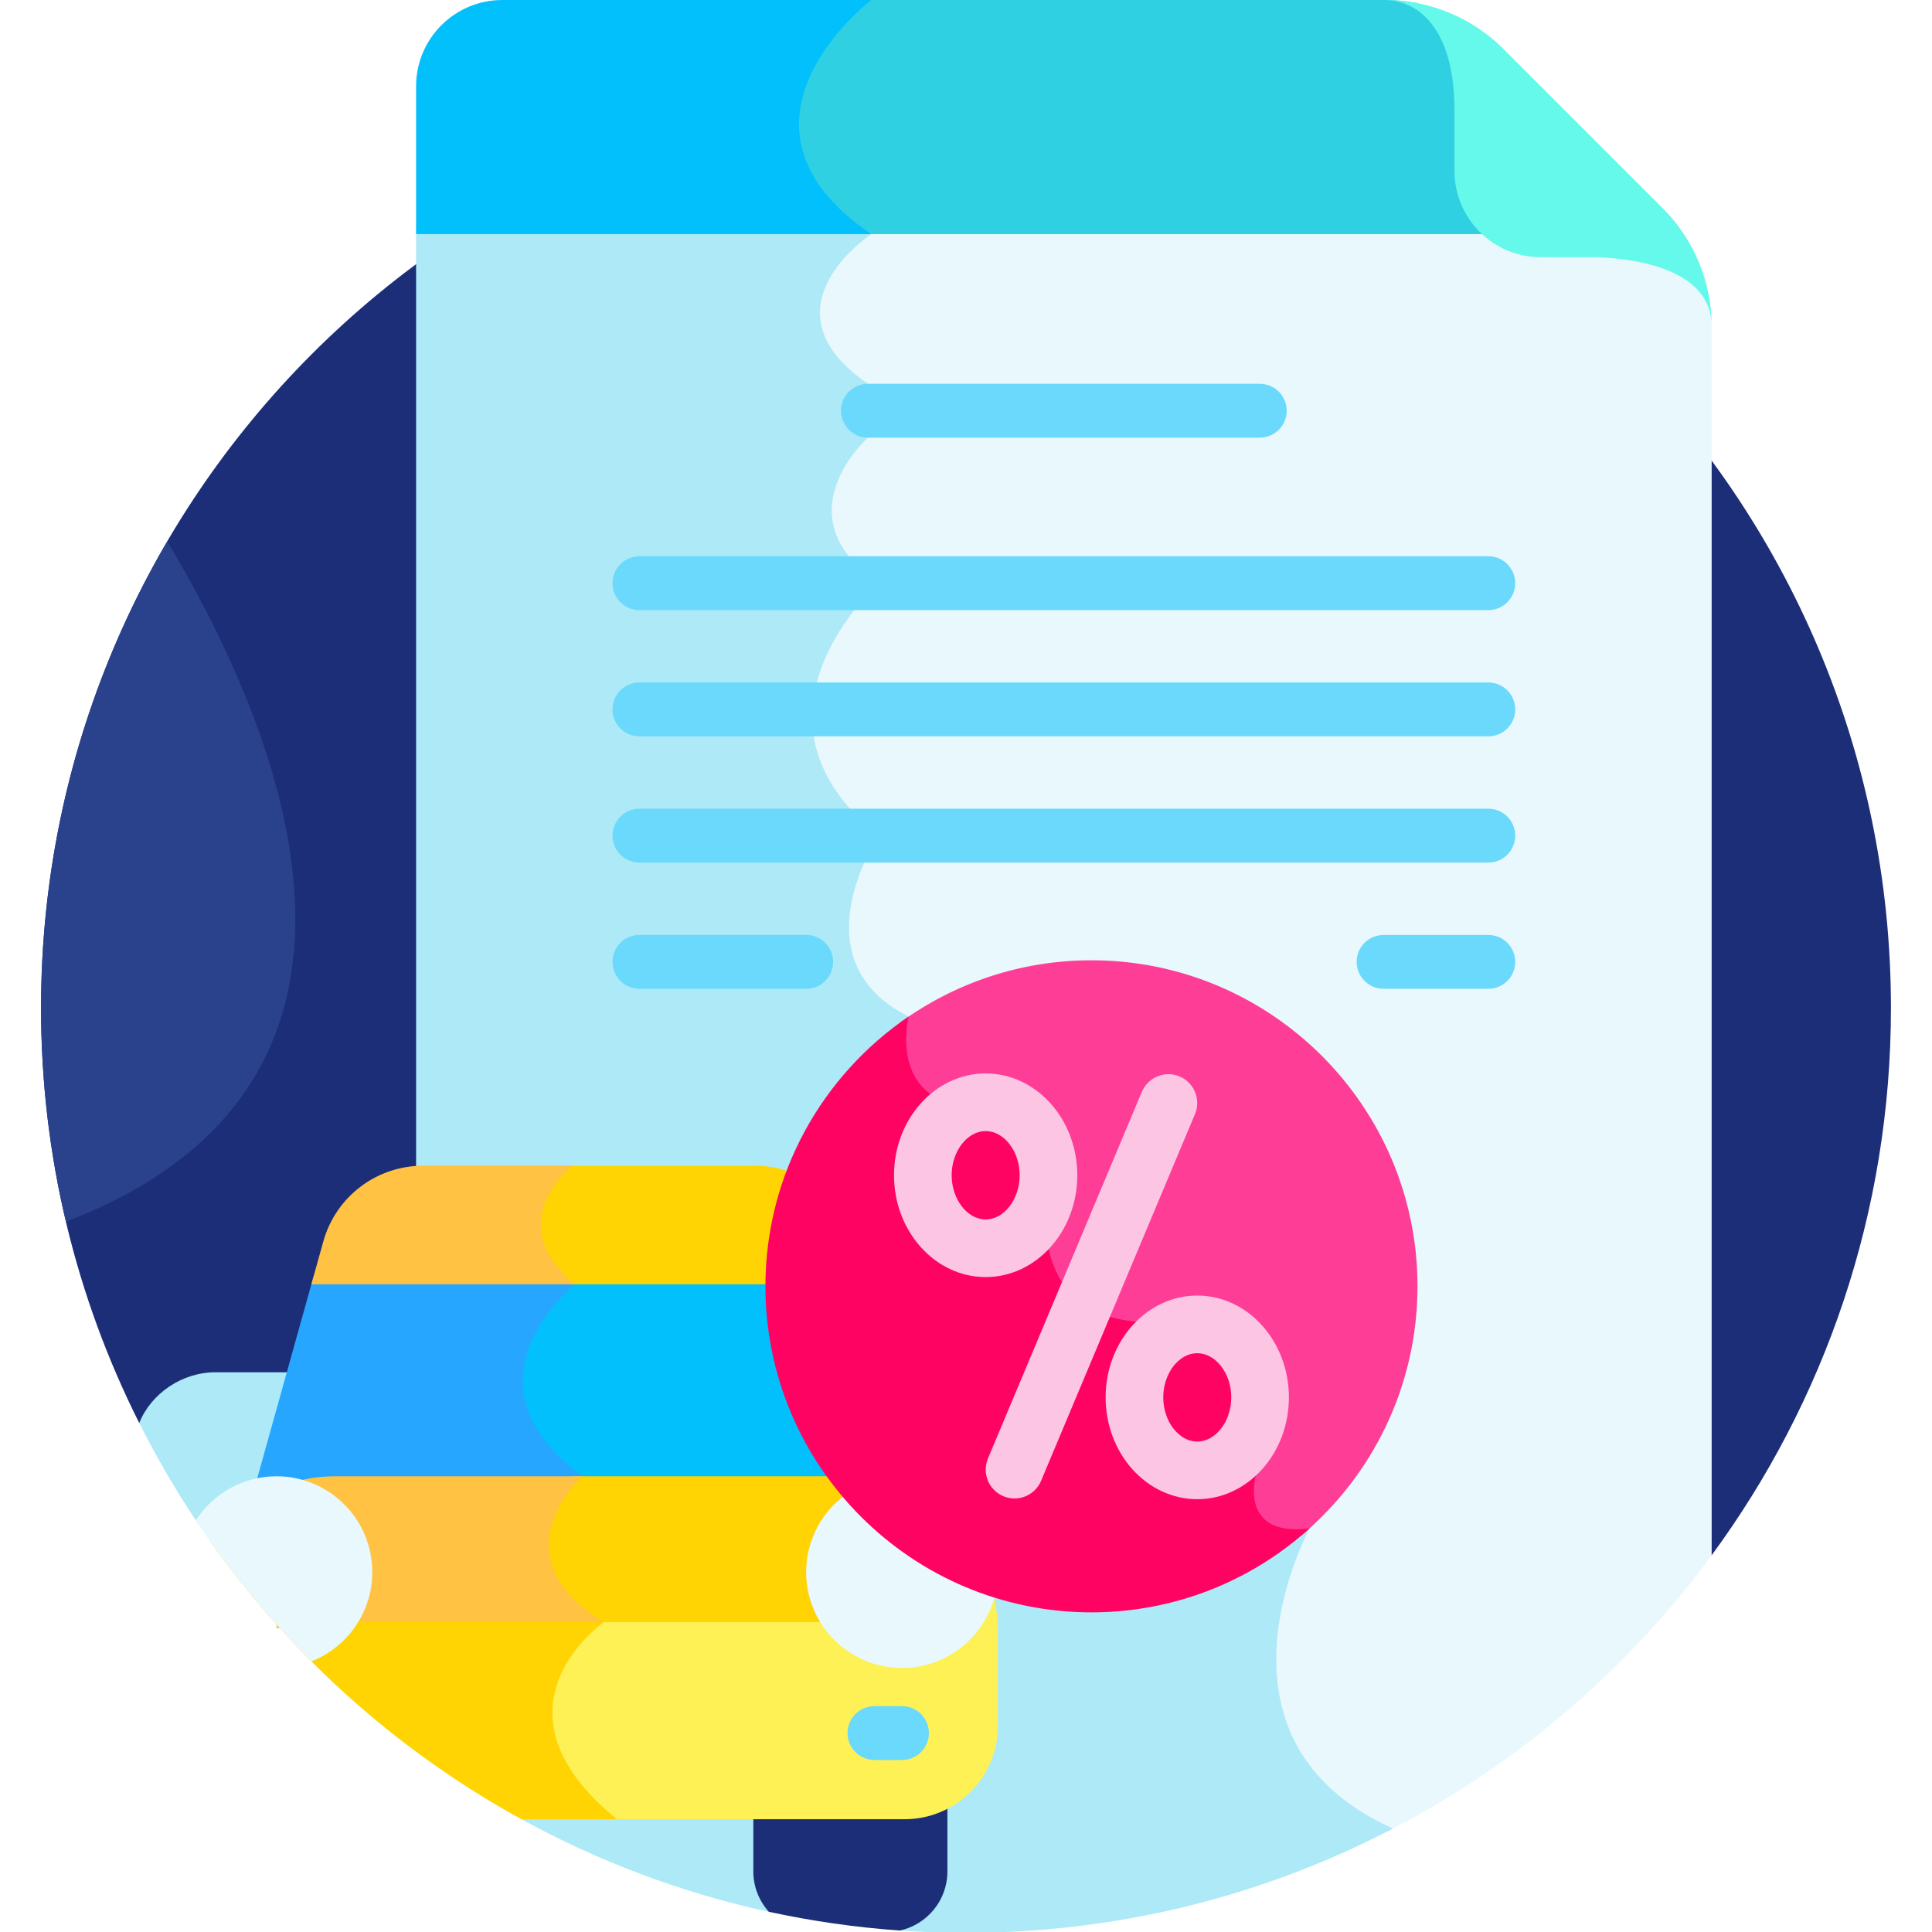
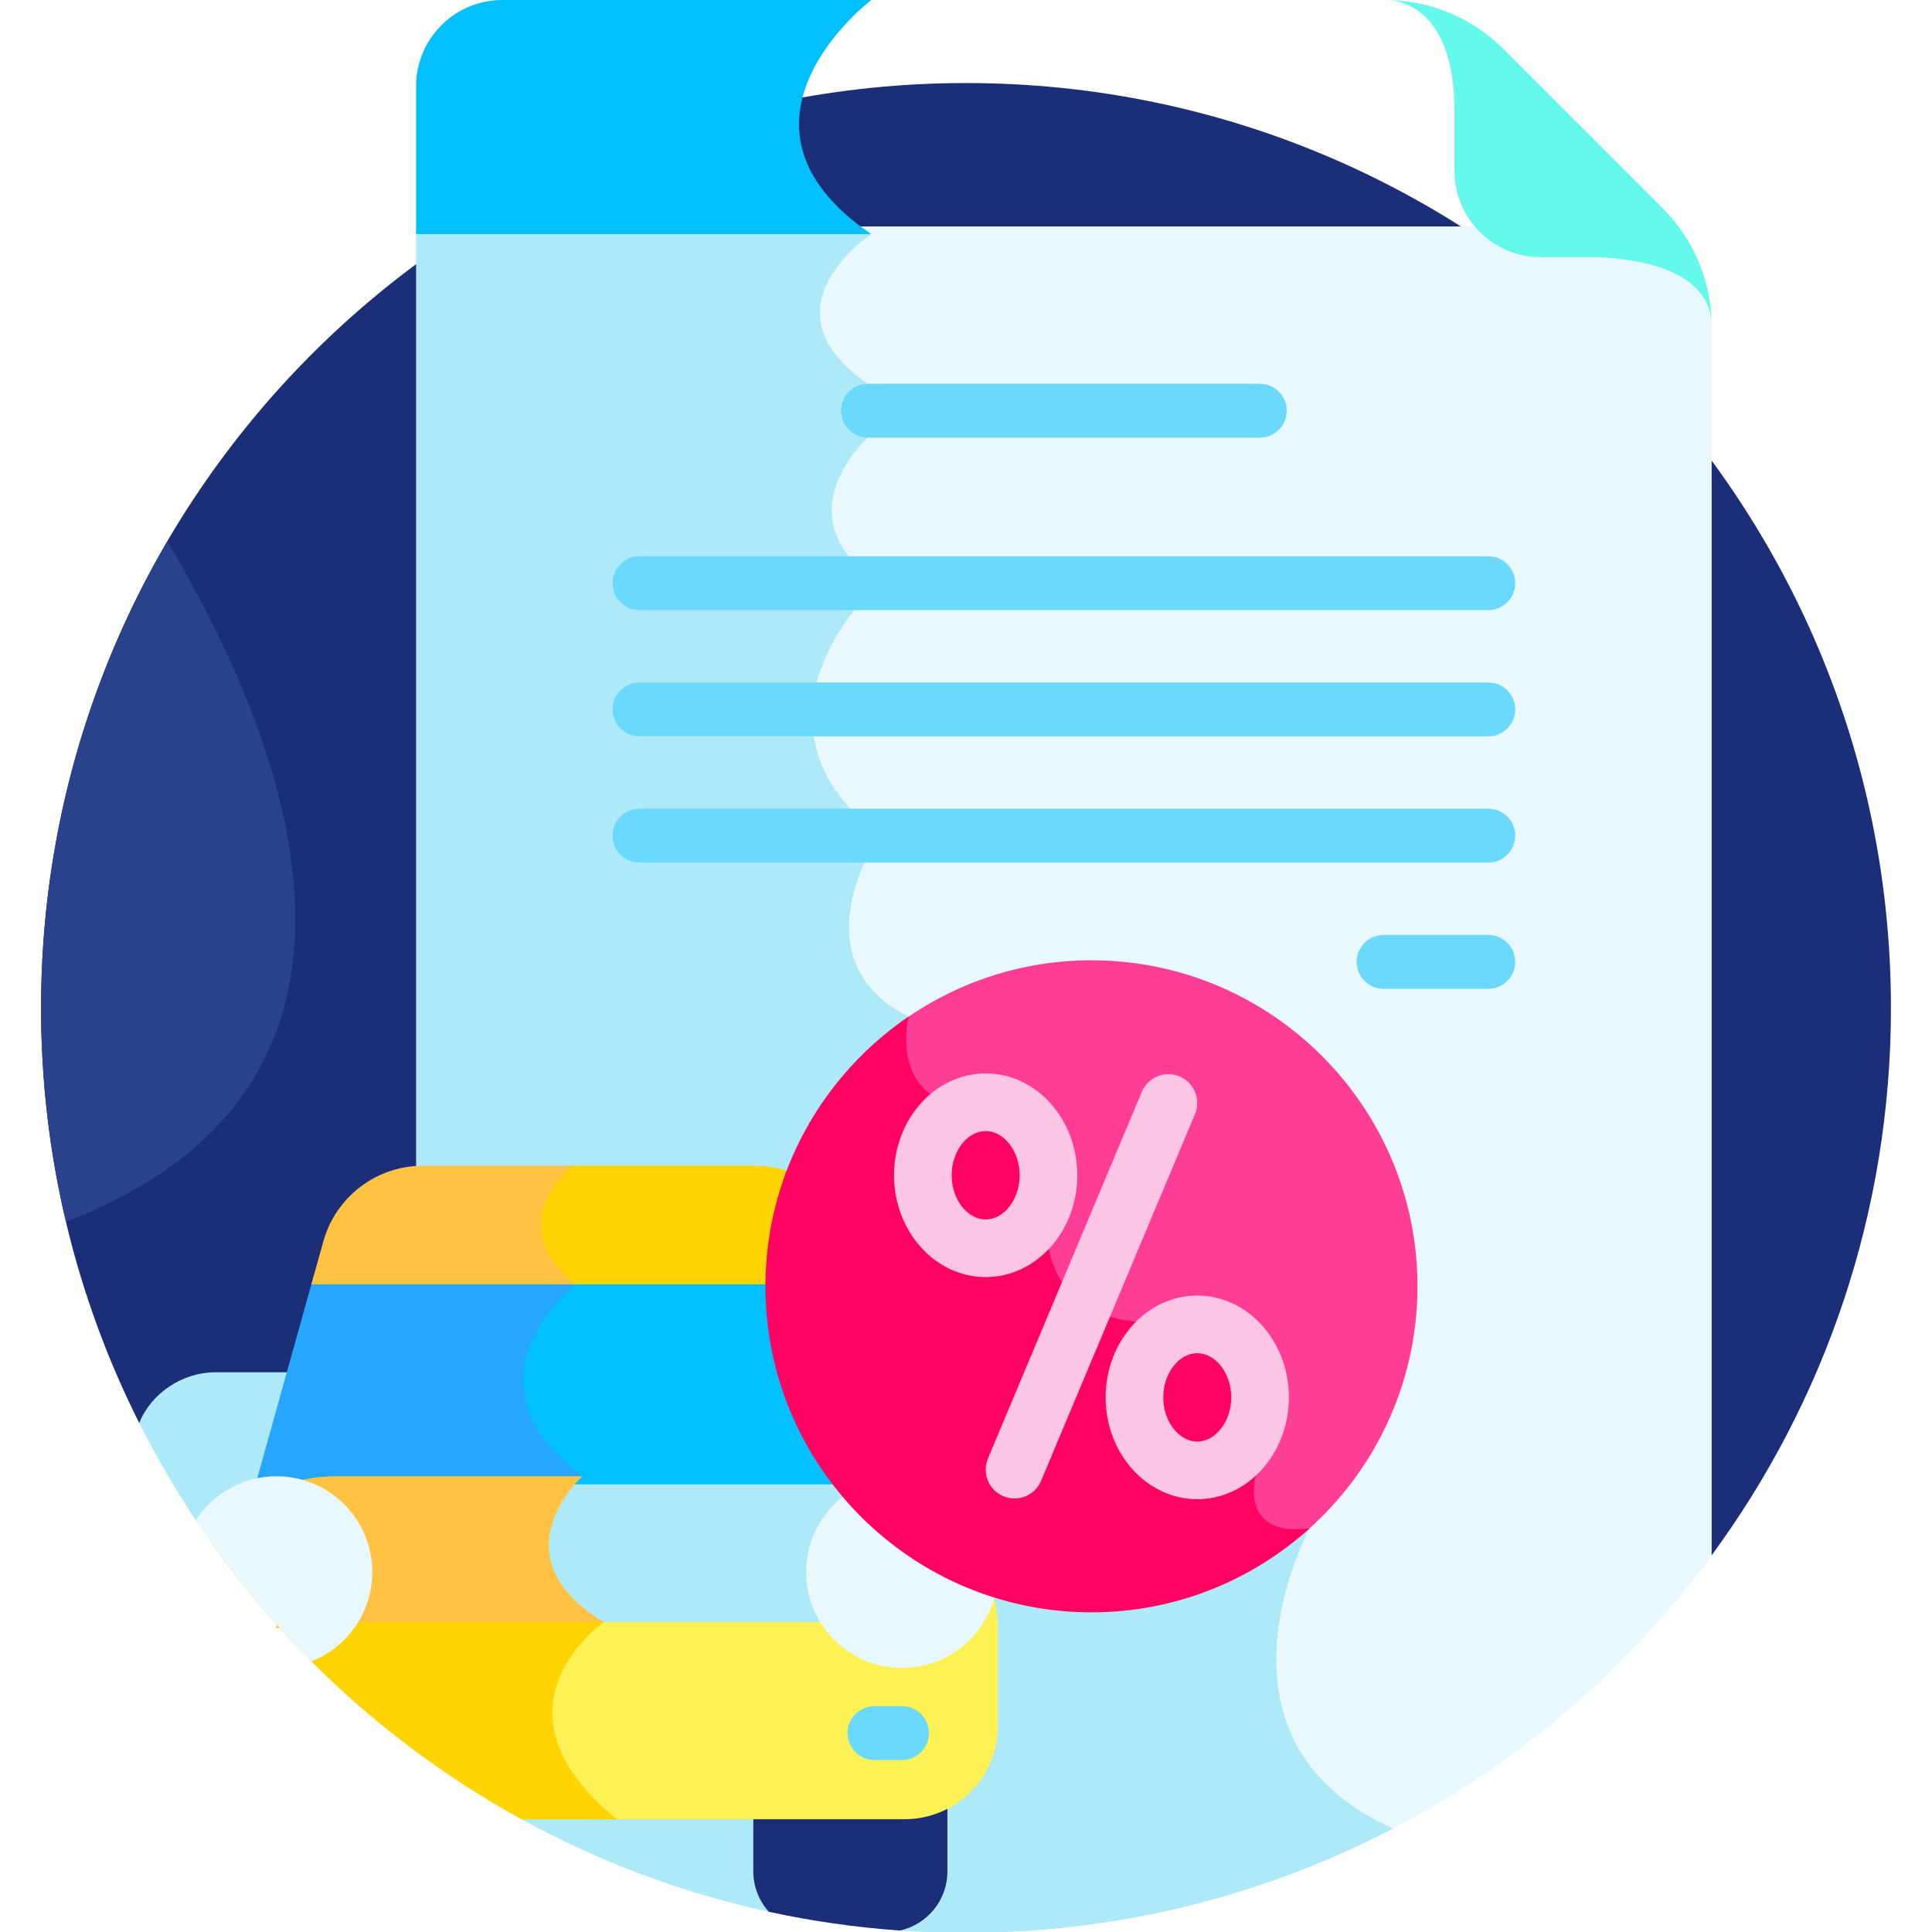
<svg xmlns="http://www.w3.org/2000/svg" id="Layer_1" height="512" viewBox="0 0 511.755 511.755" width="512">
  <g>
    <path d="m36.88 376.928 416.51 35.035c29.845-40.595 47.489-90.716 47.489-144.965 0-135.311-109.691-245.002-245.002-245.002s-245.002 109.691-245.002 245.002c0 39.532 9.376 76.868 26.005 109.93z" fill="#1d2e79" />
    <path d="m452.571 77.997c-9.142-14.916-41.968-10.754-44.447-11.402-6.058 0-11.523-2.552-15.409-6.623h-167.226c.867.693 1.758 1.382 2.698 2.062-3.803 2.956-12.412 10.741-12.497 20.694-.061 7.096 4.217 13.727 12.717 19.718v12.828c-2.154 2.078-10.235 10.618-9.559 21.195.431 6.734 4.318 12.843 11.561 18.178-4.319 4.288-17.231 18.616-16.762 36.231.3 11.275 6.064 21.63 17.138 30.796-2.468 4.068-9.969 17.935-6.507 31.123 1.995 7.599 7.285 13.591 15.724 17.811 28.172 14.088 98.758 124.229 105.171 134.3-1.137 2.237-4.327 8.964-6.505 17.925-3.507 14.431-2.607 27.724 2.602 38.444 4.946 10.18 13.659 18.187 26.012 23.961 34.104-17.443 63.585-42.639 86.108-73.275v-325.521c0-2.855-.281-5.682-.819-8.445z" fill="#e8f8fc" />
    <path d="m346.903 404.835s-76.138-120.52-106.23-135.568c-30.092-15.047-7.908-47.917-7.908-47.917-39.667-31.631 0-66.874 0-66.874-26.25-17.838-2.858-38.551-2.858-38.551v-14.264c-29.108-19.903.858-39.651.858-39.651-.994-.677-1.927-1.357-2.831-2.038h-117.721v392.981l27.88 28.903c20.277 11.139 42.297 19.497 65.554 24.547l.003-.002 34.51 4.939c2.339.167 4.685.313 7.042.414h21.351c36.831-1.58 71.543-11.308 102.409-27.399-52.673-23.699-22.059-79.52-22.059-79.52z" fill="#ade9f7" />
    <path d="m199.542 479.749v15.956c0 4.115 1.562 7.856 4.108 10.696 11.302 2.454 22.891 4.133 34.716 4.969 7.198-1.584 12.588-7.991 12.588-15.665v-18.722c-3.4 1.763-7.259 2.765-11.354 2.765h-40.058z" fill="#1d2e79" />
-     <path d="m210.163 33.636c.268 10.397 6.32 19.934 17.992 28.375h166.8c-4.96-3.909-8.16-9.955-8.16-16.745-.648-7.662 3.484-35.808-11.39-44.445-2.767-.539-5.597-.821-8.457-.821h-138.529c-4.638 3.933-18.68 17.222-18.256 33.636z" fill="#2fd0e2" />
    <path d="m230.765.025-.013-.025h-97.681c-12.624 0-22.858 10.234-22.858 22.858v39.152h120.552c-43-29.303 0-61.985 0-61.985z" fill="#02c0fc" />
    <g>
      <path d="m333.697 115.925h-103.79c-3.939 0-7.132-3.193-7.132-7.132s3.193-7.132 7.132-7.132h103.79c3.939 0 7.132 3.193 7.132 7.132s-3.193 7.132-7.132 7.132z" fill="#6ad9fb" />
    </g>
    <g>
      <path d="m394.224 161.608h-224.844c-3.939 0-7.132-3.193-7.132-7.132s3.193-7.132 7.132-7.132h224.844c3.939 0 7.132 3.193 7.132 7.132s-3.193 7.132-7.132 7.132z" fill="#6ad9fb" />
    </g>
    <g>
      <path d="m394.224 195.045h-224.844c-3.939 0-7.132-3.193-7.132-7.132s3.193-7.132 7.132-7.132h224.844c3.939 0 7.132 3.193 7.132 7.132s-3.193 7.132-7.132 7.132z" fill="#6ad9fb" />
    </g>
    <g>
      <path d="m394.224 228.482h-224.844c-3.939 0-7.132-3.193-7.132-7.132s3.193-7.132 7.132-7.132h224.844c3.939 0 7.132 3.193 7.132 7.132 0 3.94-3.193 7.132-7.132 7.132z" fill="#6ad9fb" />
    </g>
    <g>
      <path d="m394.224 261.919h-27.737c-3.939 0-7.132-3.193-7.132-7.132s3.193-7.132 7.132-7.132h27.737c3.939 0 7.132 3.193 7.132 7.132s-3.193 7.132-7.132 7.132z" fill="#6ad9fb" />
    </g>
    <g>
-       <path d="m213.542 261.919h-44.162c-3.939 0-7.132-3.193-7.132-7.132s3.193-7.132 7.132-7.132h44.162c3.939 0 7.132 3.193 7.132 7.132s-3.193 7.132-7.132 7.132z" fill="#6ad9fb" />
-     </g>
+       </g>
    <path d="m36.88 376.928c4.69 9.324 9.945 18.314 15.744 26.91.14.031.278.074.419.102 3.806-5.682 9.755-9.807 16.691-11.217l8.157-29.229h-20.841c-8.824 0-17.02 5.597-20.17 13.434z" fill="#ade9f7" />
    <path d="m147.85 338.058c.661.715 1.37 1.425 2.137 2.128-3.632 3.328-13.256 13.379-12.975 26.18.198 8.969 5.231 17.316 14.967 24.831-.485.516-1.078 1.185-1.715 1.975h72.243c-11.4-14.446-18.229-32.658-18.229-52.446 0-.895.04-1.78.068-2.667h-56.496z" fill="#02c0fc" />
    <path d="m154.265 391.038c-34.25-25.027-2-50.845-2-50.845-.849-.716-1.621-1.427-2.332-2.134h-66.862l-15.565 55.769c1.84-.424 3.752-.655 5.72-.655 2.385 0 4.689.336 6.878.951 2.82-.615 5.745-.951 8.75-.951h63.373c1.181-1.366 2.038-2.135 2.038-2.135z" fill="#27a6ff" />
-     <path d="m220.86 391.038h-69.08c.068.053.131.107.199.159-2.762 2.936-8.899 10.587-8.036 19.851.652 7.006 5.155 13.307 13.393 18.752-.484.405-1.048.9-1.66 1.474h83.247v-22.209c-6.886-5.071-12.981-11.151-18.063-18.027z" fill="#ffd402" />
    <path d="m154.265 391.038h-65.41c-5.535 0-10.81 1.103-15.628 3.09v37.146h84.703c1.21-1.046 2.009-1.6 2.009-1.6-29.077-17.642-5.674-38.636-5.674-38.636z" fill="#ffc242" />
    <path d="m262.904 421.396c-9.342-3.042-17.971-7.664-25.583-13.55v21.827h-80.17c.063.042.121.085.184.127-3.722 3.112-12.061 11.35-12.493 22.972-.368 9.889 5.11 19.676 16.255 29.112h78.503c13.647 0 24.71-11.063 24.71-24.71v-25.122c-.001-3.687-.494-7.257-1.406-10.656z" fill="#fef156" />
    <path d="m159.939 429.673h-85.11v-36.172c-7.798 2.838-14.49 7.976-19.26 14.592 21.482 30.442 49.727 55.765 82.55 73.791h25.314c-36.335-29.431-3.494-52.211-3.494-52.211z" fill="#ffd402" />
    <path d="m73.227 391.038c-8.963 0-16.835 4.649-21.352 11.663 8.965 13.451 19.216 25.97 30.592 37.369 9.45-3.696 16.146-12.885 16.146-23.645.001-14.021-11.366-25.387-25.386-25.387z" fill="#e8f8fc" />
    <path d="m224.46 395.564c-6.6 4.584-10.924 12.215-10.924 20.86 0 14.021 11.366 25.387 25.387 25.387 12.217 0 22.414-8.63 24.837-20.125-15.473-4.855-29.038-14.043-39.3-26.122z" fill="#e8f8fc" />
    <g>
      <path d="m238.923 466.196h-7.297c-3.939 0-7.132-3.193-7.132-7.132s3.193-7.132 7.132-7.132h7.297c3.939 0 7.132 3.193 7.132 7.132s-3.193 7.132-7.132 7.132z" fill="#6ad9fb" />
    </g>
    <path d="m200.098 308.779h-50.649c-2.511 2.305-7.479 7.76-7.697 15.044-.171 5.698 2.598 11.197 8.234 16.363-.002.002-.005.004-.007.006h54.311c.065-10.419 2.023-20.393 5.539-29.607-3.046-1.158-6.326-1.806-9.731-1.806z" fill="#ffd402" />
    <path d="m151.765 308.779h-39.713c-12.301 0-23.097 8.195-26.403 20.044l-3.173 11.37h69.789c-20-16.872-.5-31.414-.5-31.414z" fill="#ffc242" />
    <g>
      <path d="m238.708 270.854c-.519 3.485-.958 10.828 3.128 16.585 3.096 4.363 8.102 6.875 14.88 7.468 19.625 1.718 19.031 23.825 18.958 25.479-.169 1.253-1.608 13.649 6.137 22.613 5.095 5.898 12.934 8.888 23.299 8.888 7.722 0 13.846 2.469 18.199 7.341 9.497 10.624 7.927 29.477 7.765 31.157-.305 1.147-1.882 7.911 1.986 12.447 2.409 2.826 6.312 4.111 11.636 3.843-.007.028-.013.061-.02.089 18.812-15.854 30.794-39.568 30.794-66.038 0-47.619-38.741-86.36-86.36-86.36-18.906 0-36.401 6.124-50.639 16.469.081.004.155.015.237.019z" fill="#fe3d97" />
      <path d="m346.903 404.835c-19.073 2.42-14.216-14.147-14.216-14.147s4.589-40.436-27.578-40.436-27.805-29.714-27.805-29.714 1.363-25.352-20.445-27.26c-21.765-1.905-16.208-23.924-16.186-24.011-22.87 15.551-37.923 41.779-37.923 71.459 0 47.619 38.741 86.36 86.36 86.36 22.206 0 42.477-8.43 57.793-22.251z" fill="#ff0363" />
      <g>
        <path d="m268.728 396.919c-.985 0-1.985-.192-2.951-.596-3.887-1.631-5.716-6.106-4.084-9.993l40.758-97.117c1.631-3.888 6.106-5.716 9.992-4.085 3.887 1.631 5.716 6.106 4.084 9.993l-40.758 97.117c-1.226 2.922-4.059 4.681-7.041 4.681z" fill="#fcc5e3" />
      </g>
      <g>
        <path d="m261.085 338.279c-13.385 0-24.274-12.099-24.274-26.971s10.889-26.971 24.274-26.971 24.274 12.099 24.274 26.971-10.889 26.971-24.274 26.971zm0-38.676c-4.883 0-9.008 5.361-9.008 11.705s4.125 11.705 9.008 11.705 9.009-5.361 9.009-11.705-4.126-11.705-9.009-11.705z" fill="#fcc5e3" />
      </g>
      <g>
        <path d="m317.135 397.114c-13.385 0-24.274-12.099-24.274-26.971s10.889-26.971 24.274-26.971 24.275 12.099 24.275 26.971c-.001 14.872-10.89 26.971-24.275 26.971zm0-38.675c-4.883 0-9.009 5.36-9.009 11.705s4.125 11.705 9.009 11.705 9.009-5.361 9.009-11.705-4.126-11.705-9.009-11.705z" fill="#fcc5e3" />
      </g>
    </g>
    <path d="m440.437 55.17-42.217-42.217c-8.056-8.056-18.902-12.67-30.266-12.928 3.821.279 17.313 3.121 17.313 29.371v15.869c0 12.624 10.234 22.858 22.858 22.858h14.308c8.4.211 30.958 2.271 30.958 18.319-.001-11.729-4.66-22.978-12.954-31.272z" fill="#64f9ea" />
    <path d="m44.308 143.401c-21.243 36.285-33.433 78.515-33.433 123.597 0 19.484 2.287 38.43 6.588 56.599 95.589-36.604 57.219-129.369 26.845-180.196z" fill="#2a428b" />
  </g>
</svg>